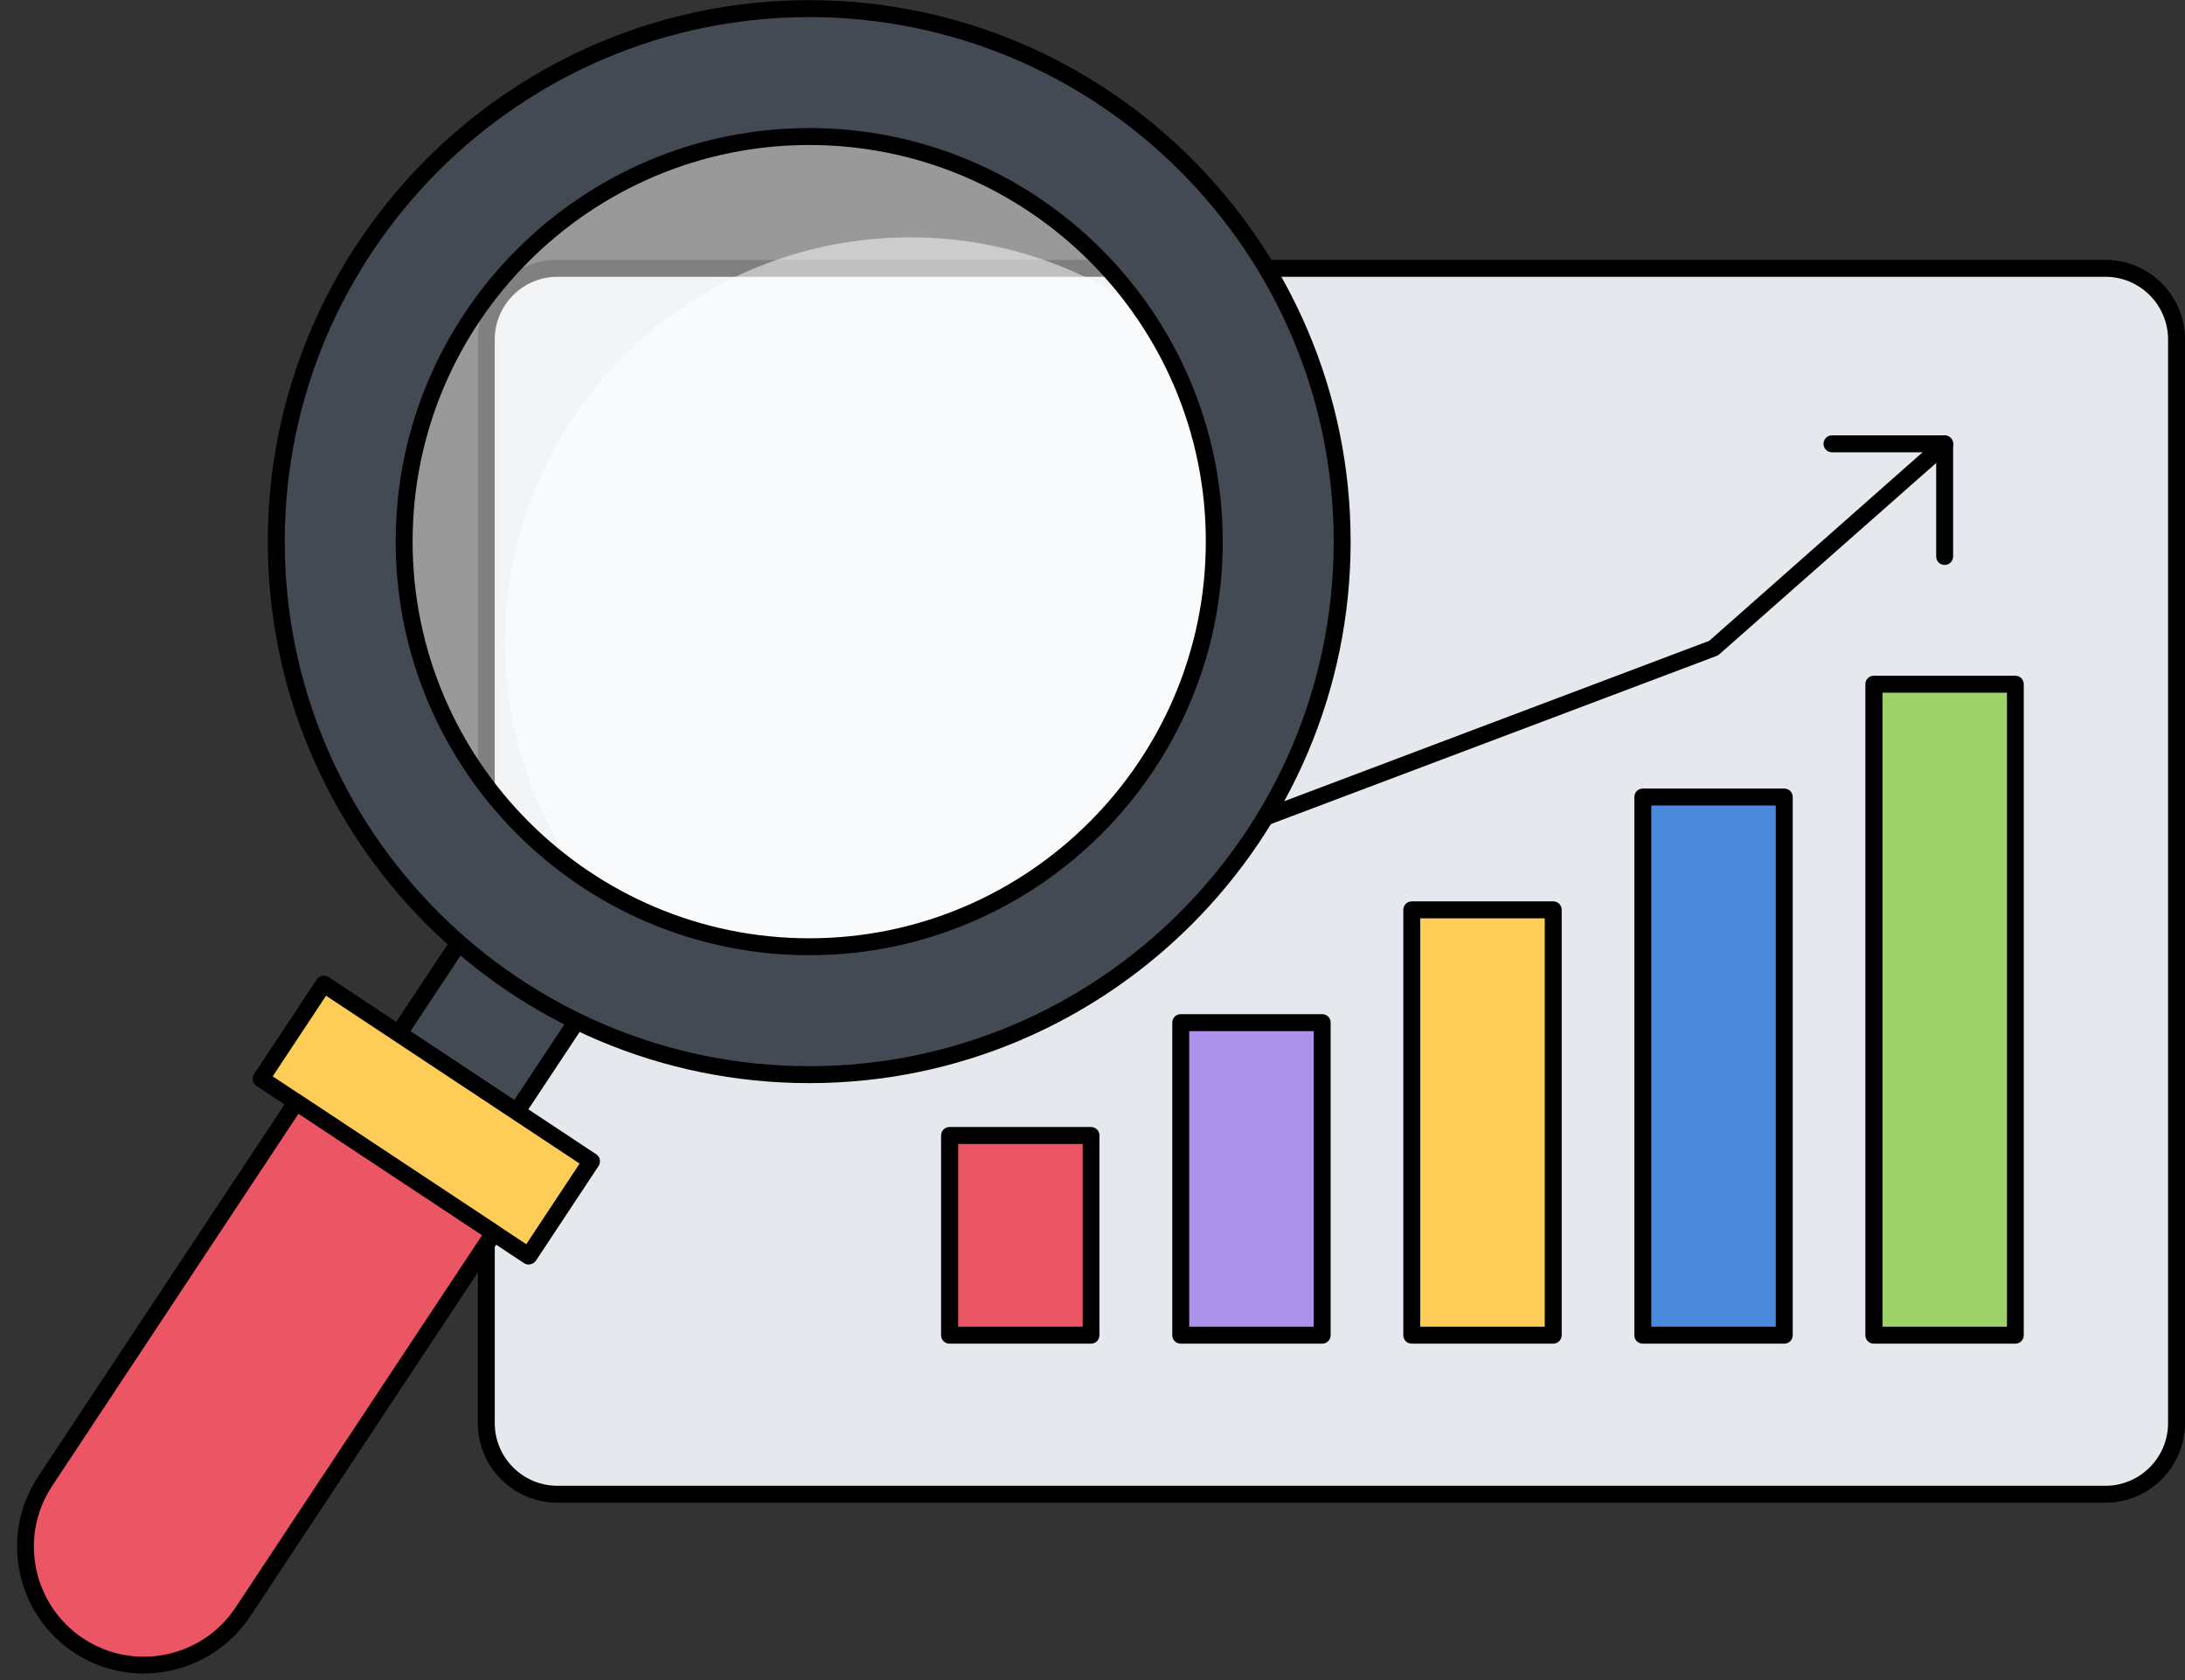
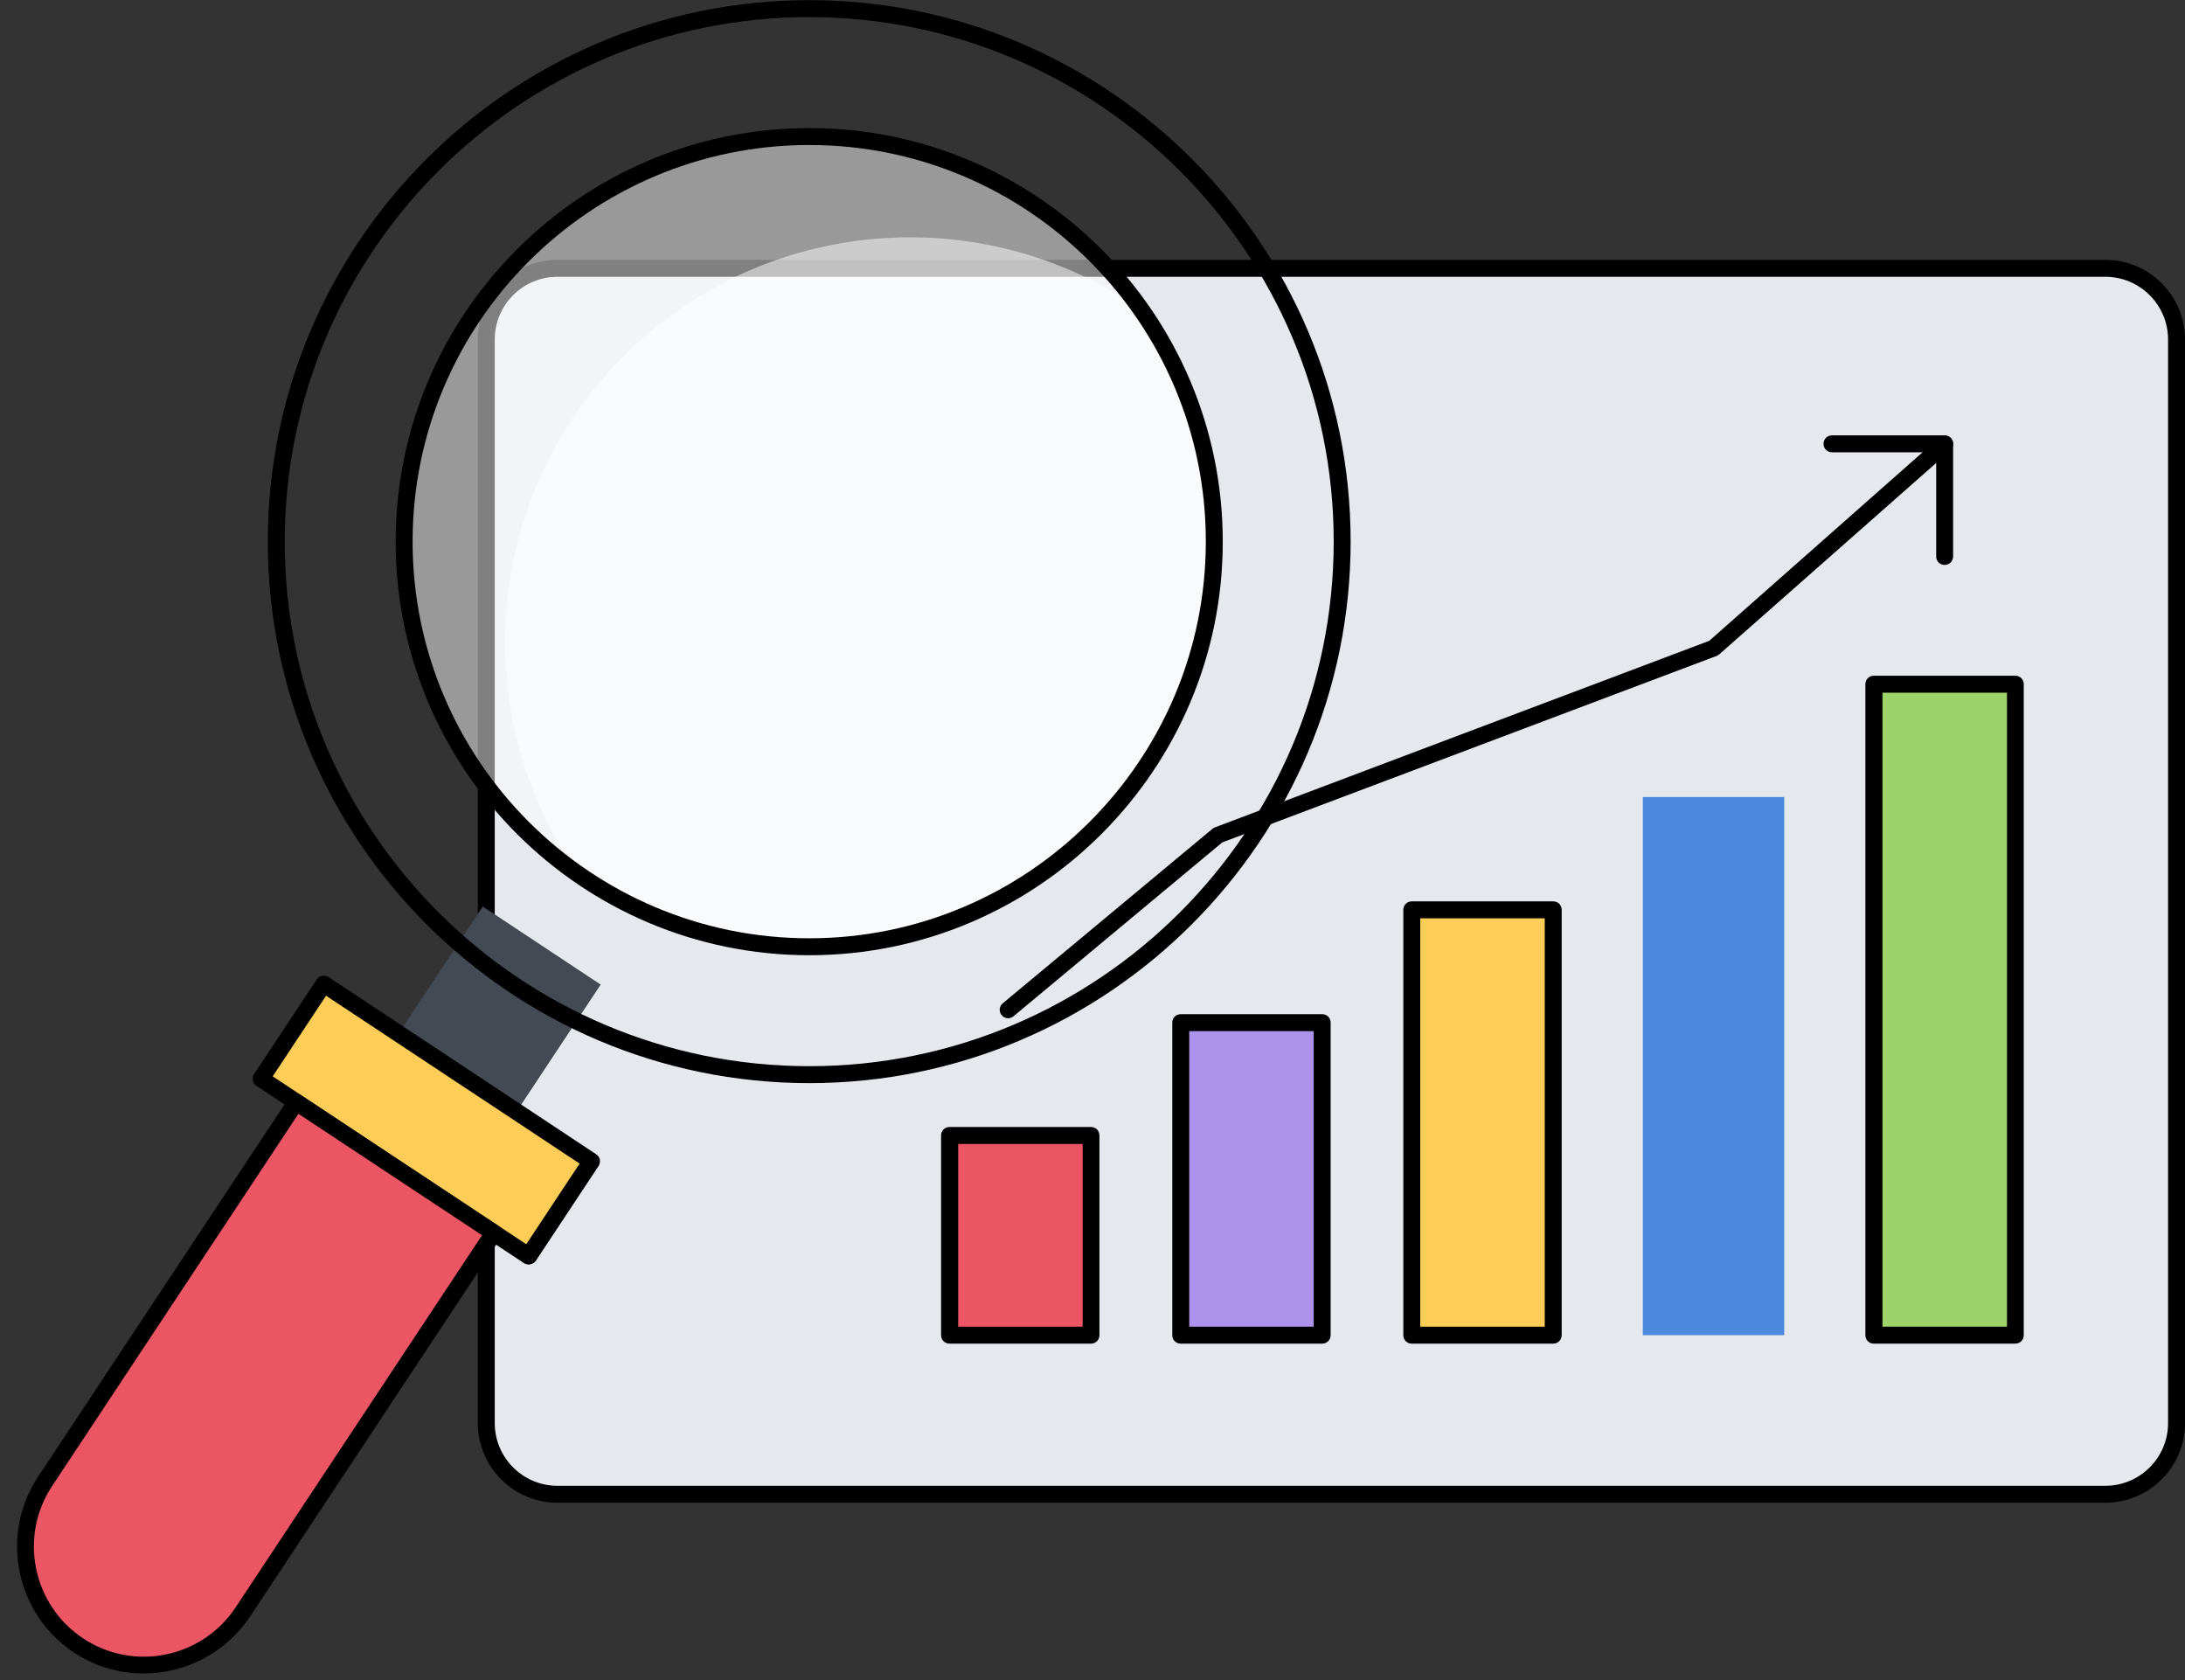
<svg xmlns="http://www.w3.org/2000/svg" height="99.2" preserveAspectRatio="xMidYMid meet" version="1.0" viewBox="2.0 17.6 129.0 99.2" width="129.0" zoomAndPan="magnify">
  <rect x="2.0" y="17.6" width="129.0" height="99.2" fill="#333333" stroke="none" />
  <g>
    <g>
      <g id="change1_1">
        <path d="M130.5,37.64v63.97c0,2.32-1.88,4.2-4.2,4.2H34.91c-2.32,0-4.2-1.88-4.2-4.2V37.64c0-2.32,1.88-4.2,4.2-4.2 h91.39C128.62,33.44,130.5,35.32,130.5,37.64z" fill="#e5e8ec" />
      </g>
      <g id="change2_8">
        <path d="M126.3,106.31H34.91c-2.59,0-4.7-2.11-4.7-4.7V37.64c0-2.59,2.11-4.7,4.7-4.7h91.39c2.59,0,4.7,2.11,4.7,4.7v63.97 C131,104.2,128.89,106.31,126.3,106.31z M34.91,33.94c-2.04,0-3.7,1.66-3.7,3.7v63.97c0,2.04,1.66,3.7,3.7,3.7h91.39 c2.04,0,3.7-1.66,3.7-3.7V37.64c0-2.04-1.66-3.7-3.7-3.7H34.91z" />
      </g>
      <g id="change3_2">
        <path d="M58.07 84.63H66.42V96.42H58.07z" fill="#ec5564" />
      </g>
      <g id="change4_1">
        <path d="M71.71 77.97H80.06V96.42H71.71z" fill="#ac92ea" />
      </g>
      <g id="change5_1">
        <path d="M85.35 71.31H93.7V96.42H85.35z" fill="#fecd57" />
      </g>
      <g id="change6_1">
        <path d="M98.99 64.65H107.34V96.42H98.99z" fill="#4a89dc" />
      </g>
      <g id="change7_1">
        <path d="M112.64 57.99H120.99V96.42H112.64z" fill="#9ed36a" />
      </g>
      <g id="change2_9">
        <path d="M66.41,96.92h-8.35c-0.28,0-0.5-0.22-0.5-0.5V84.63c0-0.28,0.22-0.5,0.5-0.5h8.35c0.28,0,0.5,0.22,0.5,0.5v11.79 C66.91,96.7,66.69,96.92,66.41,96.92z M58.57,95.92h7.35V85.13h-7.35V95.92z" />
      </g>
      <g id="change2_1">
        <path d="M80.06,96.92h-8.35c-0.28,0-0.5-0.22-0.5-0.5V77.97c0-0.28,0.22-0.5,0.5-0.5h8.35c0.28,0,0.5,0.22,0.5,0.5v18.45 C80.56,96.7,80.33,96.92,80.06,96.92z M72.21,95.92h7.35V78.47h-7.35V95.92z" />
      </g>
      <g id="change2_11">
        <path d="M93.7,96.92h-8.35c-0.28,0-0.5-0.22-0.5-0.5V71.31c0-0.28,0.22-0.5,0.5-0.5h8.35c0.28,0,0.5,0.22,0.5,0.5v25.11 C94.2,96.7,93.97,96.92,93.7,96.92z M85.85,95.92h7.35V71.81h-7.35V95.92z" />
      </g>
      <g id="change2_12">
-         <path d="M107.34,96.92h-8.35c-0.28,0-0.5-0.22-0.5-0.5V64.65c0-0.28,0.22-0.5,0.5-0.5h8.35c0.28,0,0.5,0.22,0.5,0.5v31.77 C107.84,96.7,107.62,96.92,107.34,96.92z M99.49,95.92h7.35V65.15h-7.35V95.92z" />
-       </g>
+         </g>
      <g id="change2_10">
        <path d="M120.98,96.92h-8.35c-0.28,0-0.5-0.22-0.5-0.5V57.99c0-0.28,0.22-0.5,0.5-0.5h8.35c0.28,0,0.5,0.22,0.5,0.5v38.43 C121.48,96.7,121.26,96.92,120.98,96.92z M113.14,95.92h7.35V58.49h-7.35V95.92z" />
      </g>
      <g id="change2_3">
        <path d="M61.52,77.71c-0.14,0-0.29-0.06-0.38-0.18c-0.18-0.21-0.15-0.53,0.06-0.7l12.39-10.31c0.04-0.04,0.09-0.06,0.14-0.08 l29.18-11.01l13.57-11.99c0.21-0.18,0.52-0.16,0.71,0.04c0.18,0.21,0.16,0.52-0.04,0.71L103.5,56.23 c-0.05,0.04-0.1,0.07-0.15,0.09L74.16,67.33L61.84,77.59C61.74,77.67,61.63,77.71,61.52,77.71z" />
      </g>
      <g id="change2_13">
        <path d="M116.81,50.95c-0.28,0-0.5-0.22-0.5-0.5V44.3h-6.15c-0.28,0-0.5-0.22-0.5-0.5s0.22-0.5,0.5-0.5h6.65 c0.28,0,0.5,0.22,0.5,0.5v6.65C117.31,50.72,117.09,50.95,116.81,50.95z" />
      </g>
    </g>
    <g>
      <g id="change8_1">
        <path d="M27 72.99H36V81.34H27z" fill="#434a54" transform="rotate(-56.489 31.503 77.17)" />
      </g>
      <g id="change2_6">
-         <path d="M32.5,83.73c-0.1,0-0.19-0.03-0.28-0.08l-6.96-4.61c-0.11-0.07-0.19-0.19-0.21-0.32c-0.03-0.13,0-0.27,0.07-0.38 l4.97-7.5c0.07-0.11,0.19-0.19,0.32-0.21c0.13-0.03,0.27,0,0.38,0.07l6.96,4.61c0.23,0.15,0.29,0.46,0.14,0.69l-4.97,7.5 c-0.07,0.11-0.19,0.19-0.32,0.21C32.57,83.72,32.53,83.73,32.5,83.73z M26.23,78.48l6.13,4.06l4.42-6.67l-6.13-4.06L26.23,78.48z" />
-       </g>
+         </g>
      <g id="change5_2">
        <path d="M23.81 74.24H30.52V93.2H23.81z" fill="#fecd57" transform="rotate(-56.489 27.167 83.719)" />
      </g>
      <g id="change2_5">
        <path d="M33.22,92.25c-0.1,0-0.19-0.03-0.28-0.08L17.14,81.7c-0.23-0.15-0.29-0.46-0.14-0.69l3.7-5.59 c0.07-0.11,0.19-0.19,0.32-0.21c0.13-0.03,0.27,0,0.38,0.07l15.8,10.46c0.23,0.15,0.29,0.46,0.14,0.69l-3.7,5.59 c-0.07,0.11-0.19,0.19-0.32,0.21C33.28,92.25,33.25,92.25,33.22,92.25z M18.1,81.14l14.97,9.91l3.15-4.76l-14.97-9.91L18.1,81.14 z" />
      </g>
      <g id="change3_1">
        <path d="M31.14,90.38l-14.82,22.38c-2.13,3.22-6.47,4.1-9.69,1.97l0,0c-3.22-2.13-4.1-6.47-1.97-9.69l14.82-22.38 L31.14,90.38z" fill="#ec5564" />
      </g>
      <g id="change2_4">
        <path d="M10.48,116.39c-1.42,0-2.85-0.4-4.12-1.24c-3.44-2.28-4.39-6.94-2.11-10.38l14.82-22.38c0.07-0.11,0.19-0.19,0.32-0.21 c0.13-0.03,0.27,0,0.38,0.07l11.66,7.72c0.23,0.15,0.29,0.46,0.14,0.69l-14.82,22.39C15.3,115.21,12.91,116.39,10.48,116.39z M19.62,83.35L5.08,105.32c-1.98,2.98-1.16,7.02,1.83,9c2.98,1.98,7.02,1.16,9-1.83l14.55-21.97L19.62,83.35z" />
      </g>
      <g id="change8_2">
-         <path d="M49.78,18.11c-17.38,0-31.47,14.1-31.47,31.46c0,17.38,14.1,31.47,31.47,31.47 c17.36,0,31.46-14.1,31.46-31.47C81.24,32.2,67.15,18.11,49.78,18.11z M49.78,73.49c-13.21,0-23.92-10.71-23.92-23.92 c0-13.2,10.71-23.91,23.92-23.91c13.2,0,23.91,10.71,23.91,23.91C73.69,62.78,62.98,73.49,49.78,73.49z" fill="#434a54" />
-       </g>
+         </g>
      <g id="change9_2" opacity=".5">
        <path d="M73.7,49.57c0,13.21-10.71,23.92-23.91,23.92c-13.21,0-23.92-10.71-23.92-23.92 c0-13.2,10.71-23.91,23.92-23.91C62.98,25.66,73.7,36.37,73.7,49.57z" fill="#fff" />
      </g>
      <g id="change9_1" opacity=".5">
        <path d="M69.4,35.9c6.52,9.33,5.61,22.26-2.71,30.58c-8.32,8.32-21.26,9.23-30.58,2.71 c-6.52-9.33-5.61-22.26,2.71-30.58C47.14,30.3,60.08,29.38,69.4,35.9z" fill="#fff" />
      </g>
      <g id="change2_7">
        <path d="M49.78,73.99c-13.47,0-24.42-10.96-24.42-24.42c0-13.46,10.96-24.41,24.42-24.41c13.46,0,24.41,10.95,24.41,24.41 C74.2,63.03,63.24,73.99,49.78,73.99z M49.78,26.16c-12.92,0-23.42,10.5-23.42,23.41c0,12.92,10.51,23.42,23.42,23.42 c12.91,0,23.41-10.51,23.41-23.42C73.2,36.66,62.69,26.16,49.78,26.16z" />
      </g>
      <g id="change2_2">
        <path d="M49.78,81.54c-17.63,0-31.97-14.34-31.97-31.97c0-17.62,14.34-31.96,31.97-31.96c17.62,0,31.96,14.34,31.96,31.96 C81.74,67.19,67.4,81.54,49.78,81.54z M49.78,18.61c-17.08,0-30.97,13.89-30.97,30.96c0,17.08,13.89,30.97,30.97,30.97 c17.07,0,30.96-13.89,30.96-30.97C80.74,32.5,66.85,18.61,49.78,18.61z" />
      </g>
    </g>
  </g>
</svg>